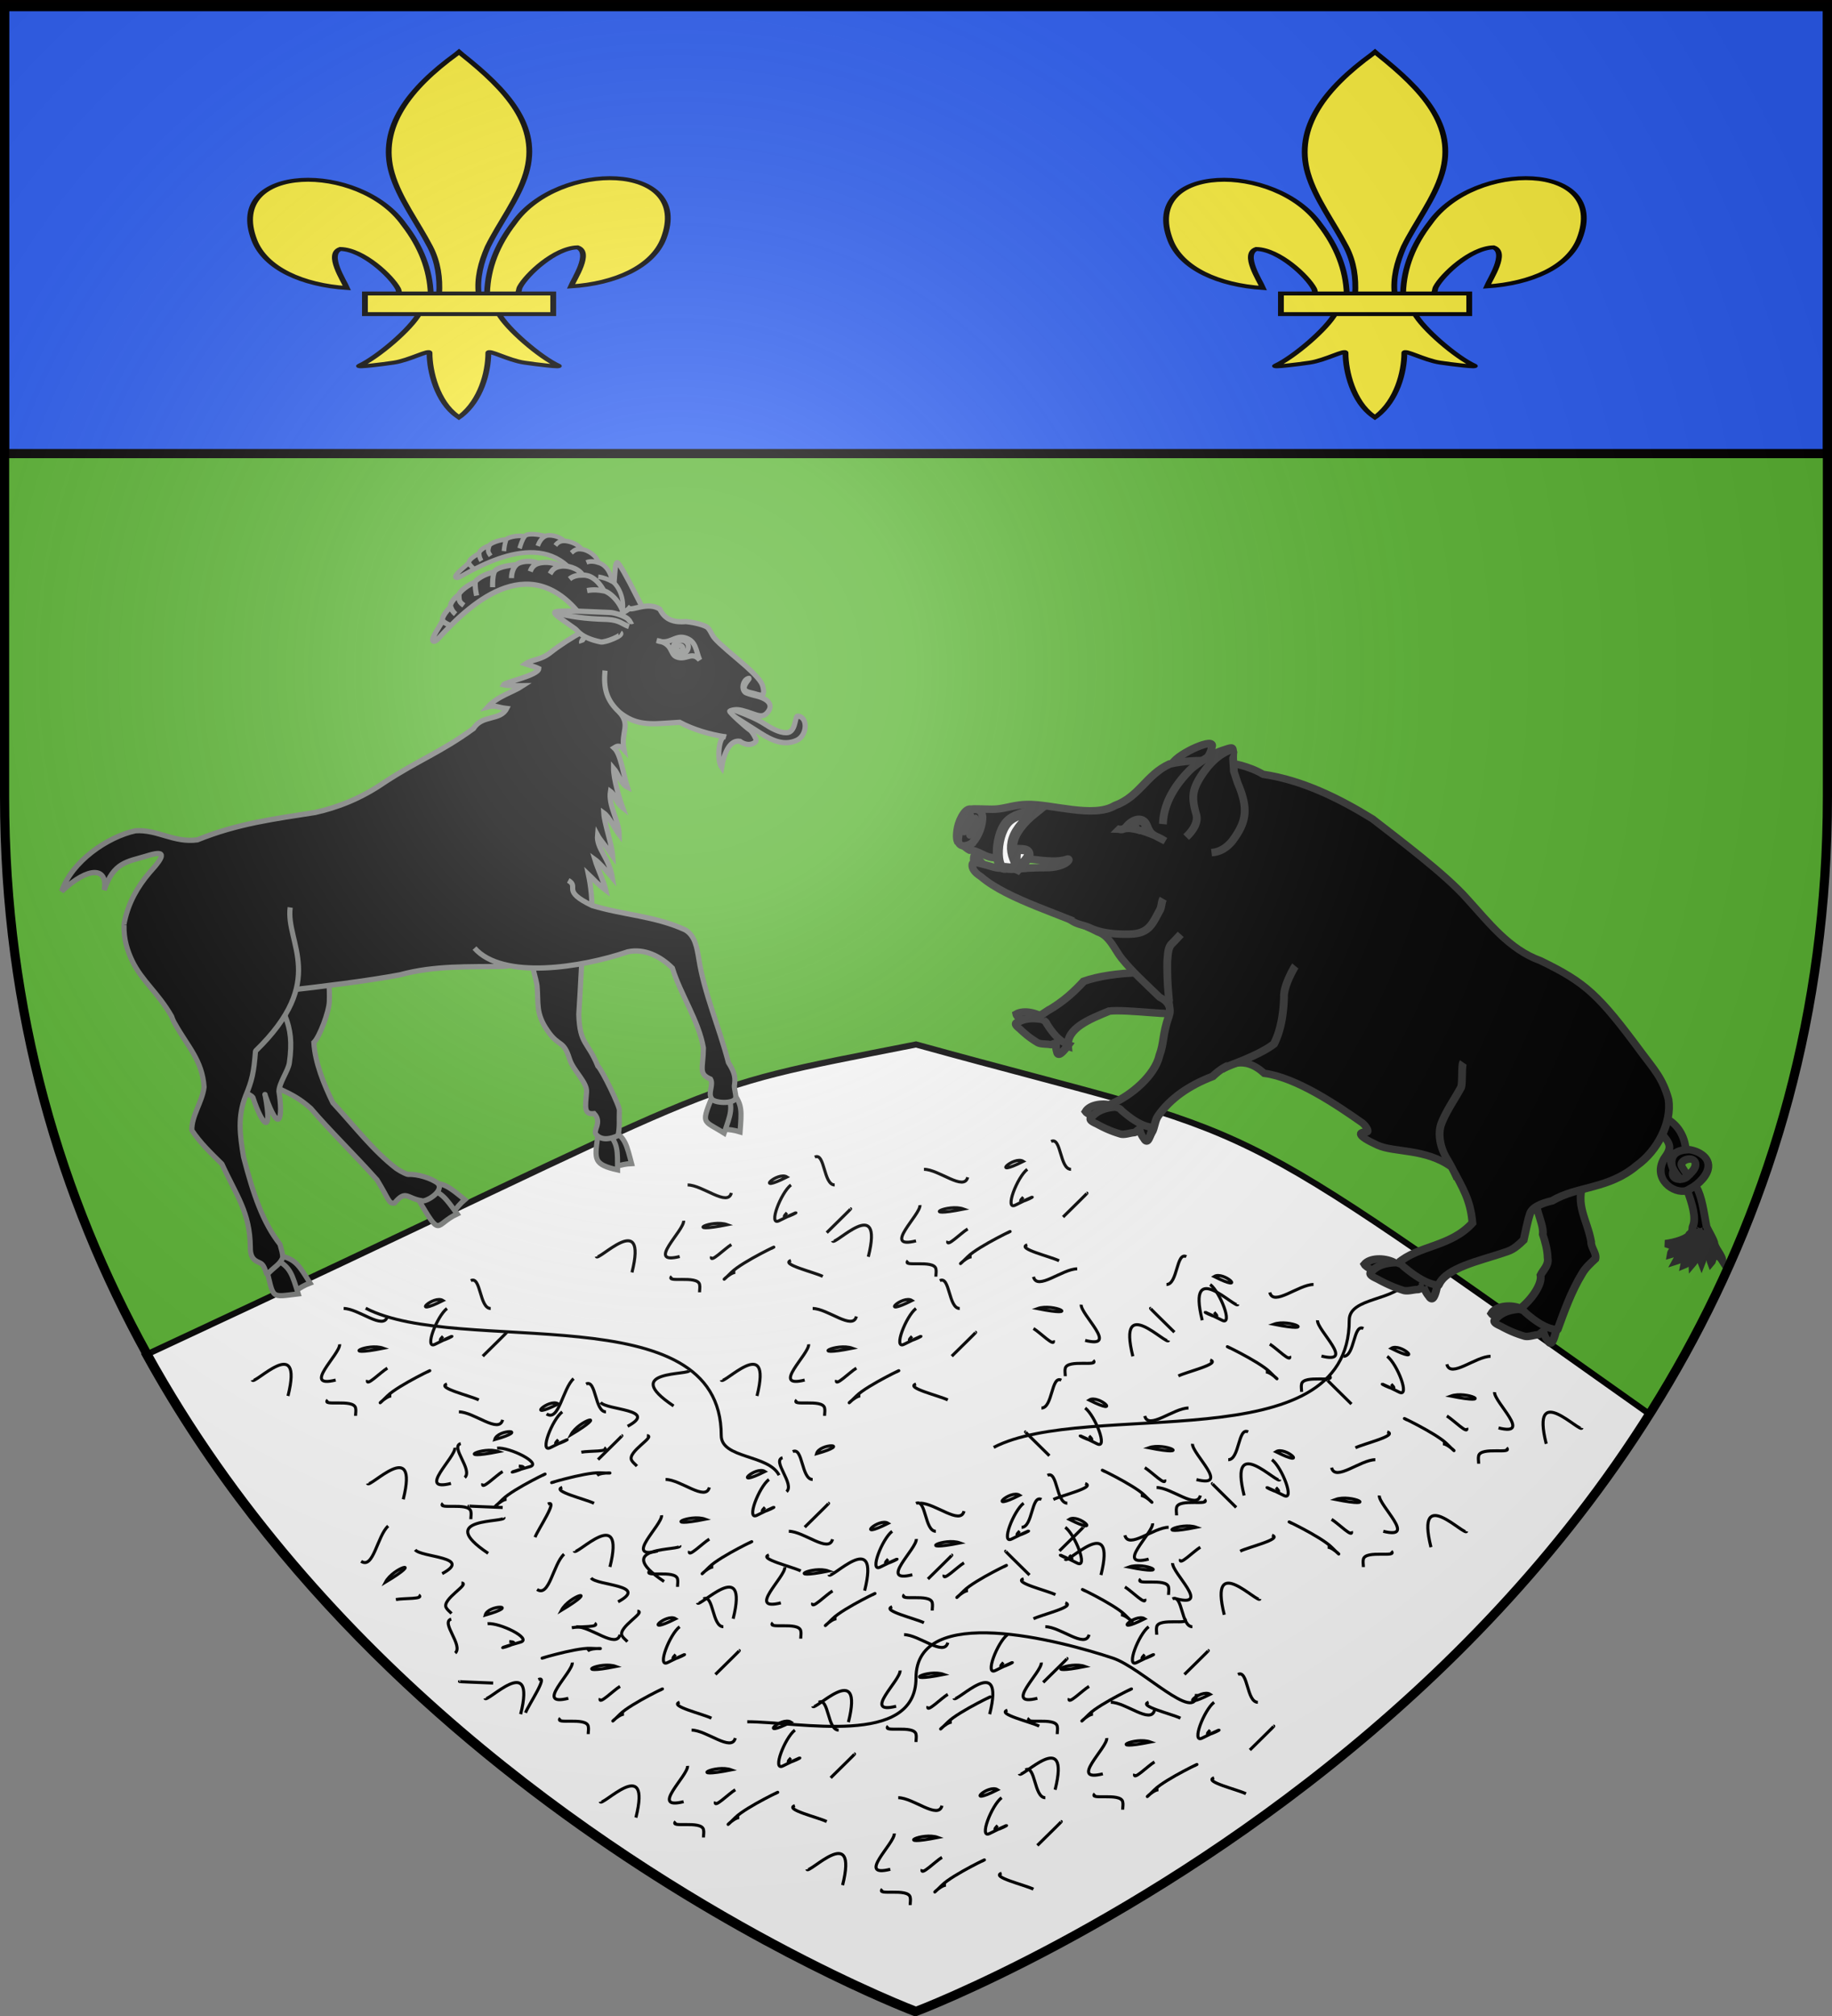
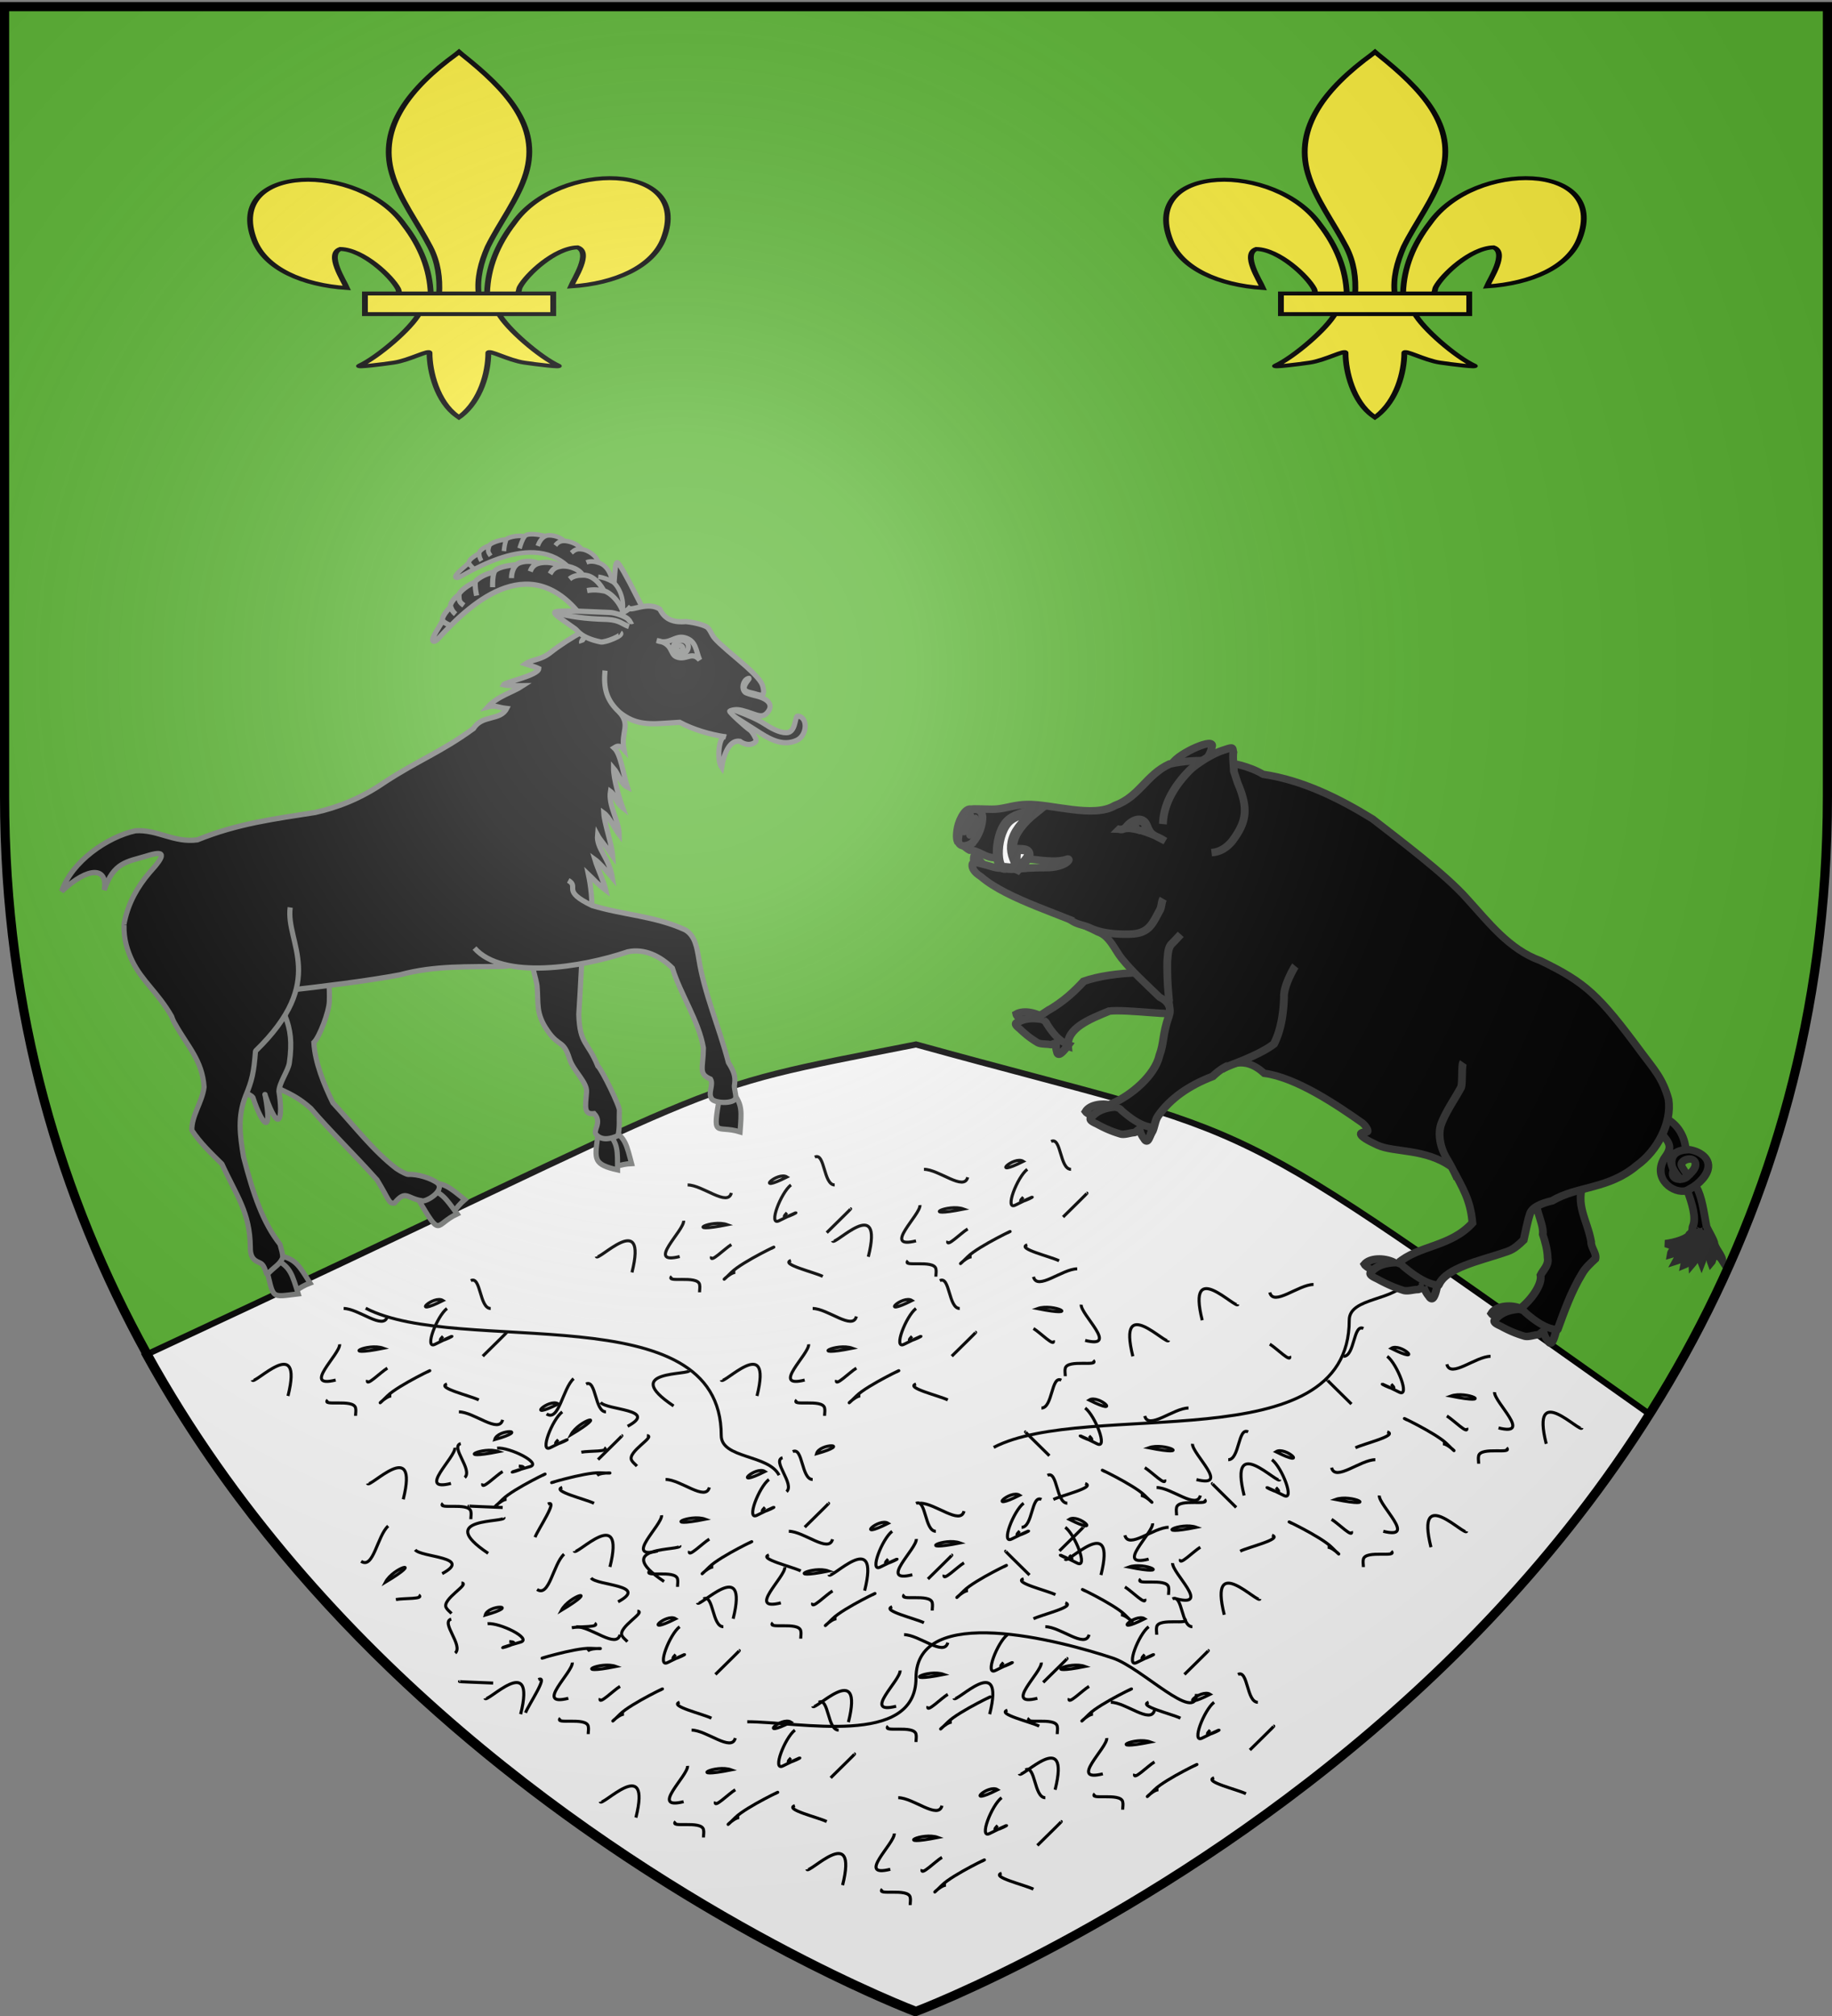
<svg xmlns="http://www.w3.org/2000/svg" xmlns:xlink="http://www.w3.org/1999/xlink" width="600" height="660" version="1.0">
  <rect width="100%" height="100%" fill="#808080" stroke="none" />
  <desc>Flag of Canton of Valais (Wallis)</desc>
  <defs>
    <radialGradient xlink:href="#b" id="ak" cx="221.445" cy="226.331" r="300" fx="221.445" fy="226.331" gradientTransform="matrix(1.353 0 0 1.349 -77.63 -85.747)" gradientUnits="userSpaceOnUse" />
    <linearGradient id="b">
      <stop offset="0" style="stop-color:white;stop-opacity:.314" />
      <stop offset=".19" style="stop-color:white;stop-opacity:.251" />
      <stop offset=".6" style="stop-color:#6b6b6b;stop-opacity:.125" />
      <stop offset="1" style="stop-color:black;stop-opacity:.125" />
    </linearGradient>
  </defs>
  <g style="display:inline">
    <path d="M300 658.5s298.5-112.32 298.5-397.772V2.176H1.5v258.552C1.5 546.18 300 658.5 300 658.5" style="fill:#5ab532;fill-opacity:1;fill-rule:evenodd;stroke:none;stroke-width:1px;stroke-linecap:butt;stroke-linejoin:miter;stroke-opacity:1" />
    <path d="M299.5 659s153.817-57.879 240.618-196.13C393.563 359.202 419.41 374.899 300 341.938c-81.966 16.191-50.76 7.835-252.439 101.723C131.488 595.78 299.5 659 299.5 659z" style="fill:#fff;fill-opacity:1;fill-rule:evenodd;stroke:#000;stroke-width:2;stroke-linecap:butt;stroke-linejoin:miter;stroke-miterlimit:4;stroke-dasharray:none;stroke-opacity:1;display:inline" />
    <path d="M119.763 428.284c30.839 15.996 116.45-4.852 116.45 41.657 0 7.66 15.51 6.167 18.935 13.018M391.834 554.556c0 9.914-17.932-8.58-27.337-11.716-17.358-5.786-64.497-18.214-64.497 6.51 0 22.711-38.39 14.319-55.266 14.319" style="fill:none;fill-rule:evenodd;stroke:#000;stroke-width:1px;stroke-linecap:butt;stroke-linejoin:miter;stroke-opacity:1" />
    <g style="display:inline;stroke:#7a7c7a;stroke-opacity:1;fill:#000;fill-opacity:1">
      <g style="stroke:#7a7c7a;stroke-opacity:1;fill:#000;fill-opacity:1">
        <g style="stroke:#7a7c7a;stroke-opacity:1;fill:#000;fill-opacity:1">
          <g style="stroke:#7a7c7a;stroke-width:1.392;stroke-miterlimit:4;stroke-dasharray:none;display:inline;stroke-opacity:1;fill:#000;fill-opacity:1">
            <g style="fill:#000;stroke:#7a7c7a;stroke-width:1.687;stroke-miterlimit:4;stroke-dasharray:none;stroke-opacity:1;fill-opacity:1">
              <path d="M80.354 204.967c2.783-.084 1.907-.44 3.985 1.15 1.06 14.945.453 9.722-7.78 11.193.195-6.296-.011-8.898 3.795-12.343z" style="fill:#000;stroke:#7a7c7a;stroke-width:1.687;stroke-miterlimit:4;stroke-dasharray:none;stroke-opacity:1;fill-opacity:1" transform="matrix(-.635 .778 .771 .659 33.288 189.97)" />
              <path d="M82.161 205.411c2.665-.806 1.727-.923 4.147.073 4.917 14.152 2.97 9.267-4.596 12.833-1.452-6.13-2.328-8.588.45-12.906z" style="fill:#000;stroke:#7a7c7a;stroke-width:1.687;stroke-miterlimit:4;stroke-dasharray:none;stroke-opacity:1;fill-opacity:1" transform="matrix(-.635 .778 .771 .659 33.288 189.97)" />
            </g>
            <path d="M170.415 128.355c.36.11.108.755-2.539 7.183-1.17 9.447-4.281 16.581-4.487 28.291-.038 2.177 1.42 4.512.217 7.05-2.62 2.27-4.305 3.963-6.247 7.052-3.215 7.206-7.704 15.048-11.544 23.168-1.628 6.09-1.09 6.981-2.724 7.164-4.021-2.545-3.57-.189-7.148 1.482-.602.838-6.846-.536-5.61-3.145 1.242-1.768 4.587-3.956 6.945-4.499.379-.087 1.585-1.157 2.635-2.4 4.587-6.27 7.313-13.48 11.307-21.56.842-5.2 1.463-11.517.173-16.669-1.882-.93-6.335-6.564-7.25-9.18-1.164-3.324-2.102-7.59-1.933-8.832.202-1.493 1.868-2.683 3.47-2.51 11.535-1.669 17.101-5.4 24.515-12.625.073.01.168.014.22.03z" style="fill:#000;stroke:#7a7c7a;stroke-width:1.392;stroke-miterlimit:4;stroke-dasharray:none;stroke-opacity:1;fill-opacity:1" transform="matrix(-1.156 .351 .36 1.185 219.665 96.811)" />
            <g style="fill:#000;stroke:#7a7c7a;stroke-width:1.687;stroke-miterlimit:4;stroke-dasharray:none;stroke-opacity:1;fill-opacity:1">
              <path d="M80.354 204.967c2.783-.084 1.907-.44 3.985 1.15 1.06 14.945.453 9.722-7.78 11.193.195-6.296-.011-8.898 3.795-12.343z" style="fill:#000;stroke:#7a7c7a;stroke-width:1.687;stroke-miterlimit:4;stroke-dasharray:none;stroke-opacity:1;fill-opacity:1" transform="matrix(-.853 .517 .519 .878 54.065 189.66)" />
              <path d="M82.161 205.411c2.665-.806 1.727-.923 4.147.073 3.105 10.386 4.066 8.994-4.596 12.833-1.452-6.13-2.328-8.588.45-12.906z" style="fill:#000;stroke:#7a7c7a;stroke-width:1.687;stroke-miterlimit:4;stroke-dasharray:none;stroke-opacity:1;fill-opacity:1" transform="matrix(-.853 .517 .519 .878 54.065 189.66)" />
            </g>
            <g style="fill:#000;stroke:#7a7c7a;stroke-width:1.687;stroke-miterlimit:4;stroke-dasharray:none;stroke-opacity:1;fill-opacity:1">
              <path d="M80.354 204.967c2.783-.084 1.907-.44 3.985 1.15 1.06 14.945.453 9.722-7.78 11.193.195-6.296-.011-8.898 3.795-12.343z" style="fill:#000;stroke:#7a7c7a;stroke-width:1.687;stroke-miterlimit:4;stroke-dasharray:none;stroke-opacity:1;fill-opacity:1" transform="matrix(-.993 -.119 -.103 1.013 340.782 159.537)" />
-               <path d="M82.161 205.411c2.665-.806 1.727-.923 4.147.073 3.36 11.336 2.97 9.267-4.596 12.833-1.452-6.13-2.328-8.588.45-12.906z" style="fill:#000;stroke:#7a7c7a;stroke-width:1.687;stroke-miterlimit:4;stroke-dasharray:none;stroke-opacity:1;fill-opacity:1" transform="matrix(-.993 -.119 -.103 1.013 340.782 159.537)" />
            </g>
            <g style="fill:#000;stroke:#7a7c7a;stroke-width:1.754;stroke-miterlimit:4;stroke-dasharray:none;stroke-opacity:1;fill-opacity:1">
              <path d="M80.354 204.967c2.783-.084 1.907-.44 3.985 1.15 1.06 14.945.453 9.722-7.78 11.193.195-6.296-.011-8.898 3.795-12.343z" style="fill:#000;stroke:#7a7c7a;stroke-width:1.754;stroke-miterlimit:4;stroke-dasharray:none;stroke-opacity:1;fill-opacity:1" transform="matrix(-.934 .216 .225 .957 229.457 156.427)" />
              <path d="M82.161 205.411c2.665-.806 1.249-.105 3.67.89 2.703 6.936 3.447 8.45-4.119 12.016-1.452-6.13-2.328-8.588.45-12.906z" style="fill:#000;stroke:#7a7c7a;stroke-width:1.754;stroke-miterlimit:4;stroke-dasharray:none;stroke-opacity:1;fill-opacity:1" transform="matrix(-.934 .216 .225 .957 229.457 156.427)" />
            </g>
            <path d="M79.843 208.397c1.835.227 4.399.249 5.497-1.802.905-1.452-2.586-2.581-1.065-5.593 2.857-.499 1.768-2.387.28-6.04-.991-2.367 1.78-6.42 1.807-9.632.048-5.554 1.767-3.627 3.476-8.872 1.77-5.43.17-7.517-.817-12.204-.472-2.24-.812-27.173-1.724-30.129-1.938 4.217-12.053.883-18.925 1.037 2.015 7.512 3.524.056 2.503 12.98 1.037 4.147 8.066 22.657 9.58 26.582 2.147 7.77-.23 7.434-.861 14.498-.815 1.211-2.6 12.302-2.087 12.947.757 2.07 1.176 4.353 2.336 6.228z" style="fill:#000;stroke:#7a7c7a;stroke-width:1.392;stroke-miterlimit:4;stroke-dasharray:none;stroke-opacity:1;fill-opacity:1" transform="matrix(-1.156 .351 .36 1.185 219.665 96.811)" />
            <path d="M175.996 137.854c2.875 10.474 3.935 19.996-.867 29.276-.487.953-3.16 2.34-3.609 3.572-.178 7.741-2.07 11.504-3.352.305.02-.385.083.208 0 0-.098-.247.006-.005 0 0-.466 11.482-2.889 7.225-3.865.13-.772-2.138-4.054-4.522-4.943-6.37-4.834-10.05-2.07-13.68-.26-26.158" style="fill:#000;fill-rule:evenodd;stroke:#7a7c7a;stroke-width:1.392;stroke-linecap:butt;stroke-linejoin:miter;stroke-miterlimit:4;stroke-dasharray:none;stroke-opacity:1;fill-opacity:1" transform="matrix(-1.156 .351 .36 1.185 219.665 96.811)" />
            <path d="M46.15 101.306c-2.066 4.344 1.174 5.05 1.725 9.907.83-1.811 1.87-1.305 2.419-1.173-1.248 2.055-.284 7.466-.345 10.946 1.436-1.237 1.288-4.163 2.096-5.896.873 2.722.885 8.462.734 10.76 1.514-2.053.868-3.79 1.9-5.116 1.715 3.398.1 8.14 1.129 11.62.836-2.21 1.109-5.128 2.304-6.667.696 2.754.348 8.553 1.06 11.56.988-2.967 2.027-5.04 2.306-6.439 1.386 3.32-1.253 6.648-.508 11.942 1.28-2.87 2.357-5.023 3.11-5.982.02 2.624-.614 6.289-.423 8.647 1.82-2.428 2.337-3.788 3.281-5.388.273 2.932.831 6.647 2.792 12.115 2.41-2.427 6.08-.457 8.747-2.576s8.901 9.66 17.834 7.202 17.5-5.5 27.389-5.792c8.81-.924 21.164-3.033 32.133-5.01 18.467-3.327 34.932-8.684 36.026-22.472.148-1.87.014-3.893-.436-6.088l-.04-.192c-.13-.416-.299-.681-.47-.982-2.522-4.424-6.034-7.701-10.327-10.388-5.715-3.312-5.91-4.475-.286-4.389 5.296-.02 8.863-.961 13.477 5.359-2.853-5.428 1.967-7.337 11.102-2.964-4.973-6.795-16.163-10.248-23.883-9.642-5.862 1.324-8.955 6.039-15.36 7.058-11.724-1.056-21.71.633-32.69 2.125-6.126.447-12.88.028-20.413-2.32-10.63-3.038-16.833-3.21-27.318-6.76-3.299-2.886-7.49.179-10.157-2.506 2.386-1.014 2.585-1.77 4.764-1.855-3.376-1.967-7.732-1.81-10.667-2.655.205-.055 3.893-1.142 4.895-1.721-.56-.56-9.804.28-10.471-1.404.571-.545 1.767-1.275 3.12-2.202-2.21-.694-4.16.294-7.417-.96-5.906-2.274-15.84-4.375-17.33-3.29" style="fill:#000;stroke:#7a7c7a;stroke-width:1.392;stroke-miterlimit:4;stroke-dasharray:none;stroke-opacity:1;fill-opacity:1" transform="matrix(-1.156 .351 .36 1.185 219.665 96.811)" />
            <path d="M146.89 125.492c4.065 8.74-4.21 21.347 20.308 33.661 2.12 5.3 3.225 7.196 6.09 10.568 3.745 4.675 4.554 9.303 5.357 15.332.429 10.337.118 18.143-2.581 24.851.084 1.611-.033 2.512.386 3.663 1.532 1.635 2.561 1.411 5.412 3.057.073-1.37-.019-2.75.764-3.448.941-.84 2.382-1.706 1.378-4.76-2.685-8.971-.474-14.043.794-23.274 1.96-3.539 3.985-6.991 5.15-10.852-1.054-3.692-4.893-6.298-6.58-9.98-1.638-6.95 1.065-11.457 2.563-18.248.142-.441.284-1.375.286-2.106 1.64-7.022 4.953-11.28 5.864-17.122.426-2.726.553-6.045-.704-9.653" style="fill:#000;stroke:#7a7c7a;stroke-width:1.392;stroke-linejoin:bevel;stroke-miterlimit:4;stroke-dasharray:none;stroke-opacity:1;fill-opacity:1" transform="matrix(-1.156 .351 .36 1.185 219.665 96.811)" />
            <path d="M72.632 140.023c-2.524 2.643 2.803 1.96-4.216 8.19-7.303 4.767-15.525 7.49-22.21 13.29-2.154 2.237-1.633 5.486-1.266 8.32 1.337 9.416.089 18.814.497 28.56-.587 2.216-.923 3.798.093 5.95.517.701.362 2.535.774 3.512.774 1.647 6.44-.326 6.367-1.778.441-1.607-1.68-3.224-1.301-4.843 2.826-2.346 1.053-3.31-.604-8.448-.932-7.145 1.756-15.533 1.756-22.577 2.2-3.982 5.723-7.166 10.318-7.542 13.073.446 34.642-2.413 39.443-12.722" style="fill:#000;stroke:#7a7c7a;stroke-width:1.392;stroke-miterlimit:4;stroke-dasharray:none;stroke-opacity:1;fill-opacity:1" transform="matrix(-1.156 .351 .36 1.185 219.665 96.811)" />
            <g style="stroke:#7a7c7a;stroke-width:1.458;stroke-miterlimit:4;stroke-dasharray:none;stroke-opacity:1;fill:#000;fill-opacity:1" transform="matrix(-1.031 .519 .523 1.06 187.721 114.554)">
              <path d="M-7.753 124.45c3.77-.23 6.084-2.893 8.149-6.225 2.424-3.914 7.187-11.435 6.993-11.68-.29-.368-6.77 5.886-9.066 9.694-1.114 1.847-2.653 4.13-4.523 5.028-2.505 1.203-4.2-3.06-4.928-2.694-2.66 1.333-.163 6.095 3.375 5.878z" style="fill:#000;stroke:#7a7c7a;stroke-width:1.458;stroke-miterlimit:4;stroke-dasharray:none;stroke-opacity:1;fill-opacity:1" />
              <path d="M34.034 81.247c-.597.974 4.846.476 5.72-.193 4.21-3.226 4.172-5.32 4.496-5.92 2.345-4.346 3.43-5.838 2.996-6.288-.307-.385-4.975 1.997-9.36 4.418-1.75.965-3.39 1.849-3.634 1.97-1.366.68-3.542 2.969-3.697 3.846-.12.678-.387.924-.826.9" style="fill:#000;stroke:#7a7c7a;stroke-width:1.458;stroke-miterlimit:4;stroke-dasharray:none;stroke-opacity:1;fill-opacity:1" transform="rotate(-60.667 22.201 90.61)" />
              <use xlink:href="#i" width="251" height="304.2" style="fill:#000;stroke:#7a7c7a;stroke-width:1.657;stroke-miterlimit:4;stroke-dasharray:none;stroke-opacity:1;fill-opacity:1" transform="scale(.879)rotate(-17.542 45.783 69.272)" />
              <path id="i" d="M21.08 74.278c-2.265-5.174.082-9.904 1.324-10.822s2.536-1.696 4.258-2.183c-1.722.487-3.016 1.266-4.258 2.183.222-4.05 1.792-5.782 3.408-6.548 1.213-.575 2.477-1.01 3.87-.684-1.393-.327-2.657.109-3.87.684.343-2.465 2.909-4.503 4.63-4.99s2.523-.046 3.564.61c-1.041-.656-1.843-1.098-3.564-.61 1.36-2.29 4.16-3.289 5.207-3.457 1.048-.168 2.066.007 3.078 1.007-1.012-1-2.03-1.175-3.078-1.007 1.518-1.87 4.504-2.793 5.762-2.404s2.322 1.53 2.93 2.722c-.608-1.192-1.672-2.332-2.93-2.722 2.073-.818 5.588-1.913 6.6-.913 1.01 1 1.67 2.331 2.277 3.523-.607-1.192-1.267-2.523-2.278-3.523 2.53-.87 5.87-.382 6.09.13.659 1.331.869 1.89 1.312 3.488-.443-1.599-.653-2.157-1.313-3.488 1.774-.348 5.318.37 5.657 1.027.893 1.724.756 2.007.128 3.291.628-1.284.824-1.605-.128-3.291 2.036.35 3.58 1.26 3.635 1.925.061.725.19 1.28-.302 2.5.493-1.22.4-1.395.302-2.5 1.876.732 3.778 1.575 3.767 2.502-.008.687-1.413 2.235-.885 1.596.693-.838.602-.658.885-1.596 1.054.751 5.436 3.061 5.034 3.829-.367.698-2.06-.114-3.386-.585-13.424-4.778-35.48-9.85-38.177 17.422z" style="fill:#000;stroke:#7a7c7a;stroke-width:1.458;stroke-miterlimit:4;stroke-dasharray:none;stroke-opacity:1;fill-opacity:1" />
              <path d="M34.639 73.567c-.289-2.216-15.265-2.068-16.458-2.618-.448.972-5.774.639-7.705 4.004.067 3.453-2.205 5.197-5.073 6.314C3.2 82.63 1.233 84.368.705 85.3c-.362.81-.276 1.788-.347 2.665-.074 1.282-.86 3.304-3.628 9.52-3.412 7.66-2.885 8.789-2.675 9.72.175.776.602 1.935 1.325 1.659.766-.293 1.35-1.079 2.277-1.787 1.074-.821 2.01-1.742.676-2.781-1.145-.893-2.633-1.117-1.468-1.199 1.393-.098 2.933 1.64 2.338 3.043-.136.318-1.23 1.335-2.353 2.261-2.85 2.348-3.173 4.434-.891 5.455 1.335.598 2.223.334 3.558-1.016 2.424-2.45 3.438-3.3 4.54-3.68.653-.226 1.295-.338 1.458-.264.255.114-1.832 5.468-2.83 7.267-.184.33-.326 1.228-.346 2.032-.031 1.236.086 1.478.846 1.577 1.322.173 2.683-.64 3.509-2.167 2.15-1.506 5.152.438 7.93 4.197.417-2.663-3.673-8.662-4.853-7.065 3.7-2.552 7.269-5.767 9.86-9.325l4.246-1.766c5.405-2.17 7.87-4.22 9.768-8.11 1.916-4.728 1.103-8.088-1.502-12.24" style="fill:#000;stroke:#7a7c7a;stroke-width:1.458;stroke-miterlimit:4;stroke-dasharray:none;stroke-opacity:1;fill-opacity:1" />
              <g style="fill:#000;stroke:#7a7c7a;stroke-width:1.362;stroke-miterlimit:4;stroke-dasharray:none;stroke-opacity:1;fill-opacity:1">
                <path d="M34.034 81.247c-.597.974 4.846.476 5.72-.193 4.21-3.226 4.172-5.32 4.496-5.92 2.345-4.346 3.43-5.838 2.996-6.288-.307-.385-4.975 1.997-9.36 4.418-1.75.965-3.39 1.849-3.634 1.97-1.366.68-3.542 2.969-3.697 3.846-.12.678-.387.924-.826.9" style="fill:#000;stroke:#7a7c7a;stroke-width:1.362;stroke-miterlimit:4;stroke-dasharray:none;stroke-opacity:1;fill-opacity:1" transform="matrix(1.07 0 0 1.07 -12.907 -11.035)" />
                <path d="M31.253 80.776c1.356-1.372 1.39-2.503 4.265-4.151 5.636-2.933 8.307-4.913 11.74-7.605" style="fill:#000;fill-rule:evenodd;stroke:#7a7c7a;stroke-width:1.362;stroke-linecap:butt;stroke-linejoin:miter;stroke-miterlimit:4;stroke-dasharray:none;stroke-opacity:1;fill-opacity:1" transform="matrix(1.07 0 0 1.07 -12.907 -11.035)" />
              </g>
              <g style="stroke:#7a7c7a;stroke-width:1.458;stroke-miterlimit:4;stroke-dasharray:none;stroke-opacity:1;fill:#000;fill-opacity:1">
                <g style="stroke:#7a7c7a;stroke-width:1.586;stroke-miterlimit:4;stroke-dasharray:none;stroke-opacity:1;fill:#000;fill-opacity:1">
                  <path d="M6.14 92.566c.913-3.626 3.903-1.553 6.068-4.045 1.447-1.665-1.005-4.03 3.147-6.995-2.752 2.994-5.647.958-8.045 2.97-2.9 2.433-1.308 5.05-1.17 8.07z" style="fill:#000;stroke:#7a7c7a;stroke-width:1.586;stroke-miterlimit:4;stroke-dasharray:none;stroke-opacity:1;fill-opacity:1" transform="matrix(.919 0 0 .919 1.067 7.403)" />
                  <path d="M12.105 86.945a2.415 2.095 0 1 1-4.83 0 2.415 2.095 0 1 1 4.83 0z" style="fill:#000;stroke:#7a7c7a;stroke-width:1.586;stroke-miterlimit:4;stroke-dasharray:none;stroke-opacity:1;fill-opacity:1" transform="matrix(.919 0 0 .919 1.067 7.082)" />
                  <path d="M12.105 86.945a2.415 2.095 0 1 1-4.83 0 2.415 2.095 0 1 1 4.83 0z" style="fill:#000;stroke:#7a7c7a;stroke-width:3.893;stroke-miterlimit:4;stroke-dasharray:none;stroke-opacity:1;fill-opacity:1" transform="matrix(.374 0 0 .374 6.755 54.623)" />
                </g>
              </g>
            </g>
          </g>
        </g>
      </g>
    </g>
    <g style="fill:#2b5df2">
-       <path d="M1.496 393.858h597.008v147.008H1.496z" style="fill:#2b5df2;fill-opacity:1;fill-rule:nonzero;stroke:#020000;stroke-width:3;stroke-linecap:butt;stroke-miterlimit:4;stroke-dasharray:none;stroke-opacity:1" transform="translate(.004 -392.366)" />
-     </g>
+       </g>
    <path d="M325.444 473.846c30.838-15.996 116.45 4.852 116.45-41.657 0-7.659 15.509-6.167 18.934-13.017" style="fill:none;fill-rule:evenodd;stroke:#000;stroke-width:1px;stroke-linecap:butt;stroke-linejoin:miter;stroke-opacity:1;display:inline" />
    <g style="display:inline">
      <path d="M397.217 303.534c-6.31.485-14.133 5.304-15.051 11.336 1.93 1.277 9.07.63 11.21-.497.602-3.616 4.436-7.512 3.84-10.839zM124.17 85.37c.237-8.563 15.28-30.621 15.932-23.135 1.658 3.602 1.086 7.282 1.038 11.05-2.547 5.22-5.838 10.378-9.43 15.3l-8.502 2.014c.355-2.242.767-4.298.962-5.229zM134.789 278.25c-5.744-1.051-14.288 1.62-17.135 7.086 1.277 1.666 7.809 2.764 10.082 2.213 1.752-3.264 6.457-6.02 7.053-9.298z" style="fill:#000;fill-opacity:1;fill-rule:evenodd;stroke:#313131;stroke-width:4.948;stroke-linecap:butt;stroke-linejoin:miter;stroke-miterlimit:4;stroke-dasharray:none;stroke-opacity:1" transform="matrix(.458 .263 -.241 .419 347.702 181.53)" />
      <path d="M133.314 273.088c6.117-11.568 8.548-20.852 10.449-29.834 12.083-15.437 38.629-33.644 62.174-40.907-2.148 6.731-1.823 13.863-.026 22.842.334 1.667-1.096 3.261-2.013 4.84-.004 2.797-28.673 15.127-37.216 22.105-8.112 11.46-17.832 24.74-11.106 34.825-3.018.86-6.414.966-9.595.777-3.89-.246-7.726.245-11.578.495-13.917 6.042-10.344 5.538-1.09-15.143zM479.481 288.485c3.366-9.07 4.536-22.006.7-26.705-.237-4.2 1.424-8.785-1.47-12.512-2.461-4.458-6.08-8.477-9.86-12.158-3.149-8.005-16.692-14.47-14.797-23.208 6.14-2.72 19.04-29.083 20.248-22.44 2.442 17.454 13.554 21.599 22.656 33.404 1.569 3.582 6.72 4.962 7.582 8.684-1.213 4.36-2.533 8.718-2.505 13.245-.359 13.976 2.06 28.22 4.072 40.927-.607 4.73-7.071 2.149-10.55 2.798-4.38.19-12.16-.081-16.076-2.035zM49.82 210.454c-2.71-.038-3.251-2.688-3.605-3.957-.636-2.285 4.988 1.799 7.611 1.799 3.464 0 2.202 2.517-.801 2.517-1.473 0-1.665-.013-3.205-.36zM198.404 306.288c-6.188 1.205-13.262 6.883-13.313 12.97 2.097 1.046 9.085-.416 11.047-1.78.082-3.655 3.33-7.959 2.266-11.19zM478.896 287.976c-6.188 1.206-13.261 6.883-13.313 12.971 2.097 1.045 9.085-.416 11.047-1.78.082-3.656 3.33-7.96 2.266-11.19zM519.443 139.08c-3.647-6.25-10.821-12.071-19.489-11.84.473 3.326.457 6.695.63 10.035 8.913 3.496 11.032 4.668 10.01 14.484.076 15.793 15.982 17.494 21.834 11.148 3.732-5.293 6.37-13.83 5.03-19.581-2.214-9.508-13.195-7.416-17.424-4.85-10.151 8.213-6.117 14.977 4.502 19.056.635.477 1.12-.448 1.738.024 1.486-1.504 1.557-1.737 2.342-3.947-1.104-.697-5.8-2.917-6.65-3.96-2.372-2.913 3.466-9.577 6.566-6.317 2.62 3.234.709 7.448-.07 11.089-.79 3.681-8.259 8.476-9.122 1.03l-.153-.235c-4.929-3.995-7.375-10.313.256-16.136zm13.47 23.423c.347-.97 1.533-3.197 3.008-5.854 7.197 4.978 11.647 11.847 18.417 20.44 2.68 2.103 6.37 4.159 8.893 6.573 2.15 3.398 8.423 4.765 10.311 8.28-6.06-3.465-6.444 2.14-5.607.406-1.72-4.044-6.871-10.403-10.434-10.097 3.628 1.876 11.24 10.38 10.413 14.672-1.789-1.568-3.512-9.117-7.268-10.286 1.139 2.84 2.076 4.09 1.623 5.203-.255 1.403-.017 4.824.48 8.246-3.745-3.196-1.897-10.923-6.102-14.746.196 4.95 2.41 13.208 1.512 18.419-2.553-4.243-2.364-7.952-2.693-9.37-.265-3.025-.177-6.303-1.848-8.923-.598 3.54-.096 7.32-.262 10.952.134 1.86 3.421 7.133.805 10.765-1.493-4.52-1.75-14.21-2.94-19.11.007 4.634 1.413 9.345-.58 13.695-.532-.757.946 2.306-1.924 5.722-.19-6.841 1.59-13.656-.369-19.168-.24-1.386-2.016.162.735-2.482-.563 4.428-1.698 9.001-3.504 13.238-.392 1.94-3.008 3.072-1.845 6.425 4.433-5.01 8.47-16.547 7.693-22.55-.484 6.523-4.25 10.866-7.71 14.068-1.47 2.776-.009 2.787-6.09 3.975 4.163-3.446 10.998-10.375 10.404-15.324.341-1.283-.918-2.615-1.06-3.981-.65-6.19-7.332-13.07-14.059-19.188z" style="fill:#000;fill-opacity:1;fill-rule:evenodd;stroke:#313131;stroke-width:4.948;stroke-linecap:butt;stroke-linejoin:miter;stroke-miterlimit:4;stroke-dasharray:none;stroke-opacity:1" transform="matrix(.458 .263 -.241 .419 347.702 181.53)" />
      <path d="M30.025 180.084c-2.076.944-2.665 4.011-2.633 7.686.028 3.256.765 6.988 2.003 10.143.96 2.447 1.937 4.546 3.401 5.807 2.433-.056 6.58 1.186 8.953 1.079 4.664-3.167 11.378-.874 15.757-4.063 7.615-19.863 16.582-8.44 20.69-11.652 8.19-3.81 15.552-7.389 18.935-11.964 2.085-2.82 2.245 5.503-9.52 12.601-5.398 3.258-12.469 8.877-22.413 14.132-2.434 2.74-7.012 3.052-11.181 4.443-3.244 1.082-7.116 1.662-6.076 4.153.948 2.269 3.431 3.812 8.25 4 21.685 4.623 57.704-5.935 79.757-6.927 7.898-1.737 14.666 4.77 21.258 7.541 10.047 4.222 19.685 6.425 32.29 9.92 6.711-.335 9.848 2.583 10.802 8.044 2.316 13.25 5.653 17.005 7.074 26.126 3.818 13.574-2.968 33.292-10.499 44.255 5.106 9.533 19.097 1.715 30.294 3.957 0-4.358-2.142-8.072-1.809-12.192 1.172-14.472 7.188-28.192 17.15-41.615 3.347-12.337 10.263-23.081 26.733-19.182 18.416-8.35 48.956-5.89 68.093-3.982 2.737.48 6.614 2.638 4.92 3.917-3.665 2.767-4.818 5.518 9.908 4.072 11.593-1.138 26.833-14.452 46.847-12.113 12.604 8.67 20.08 12.74 28.403 25.72-4.366 21.676-21.939 31.058-27.65 48.9l19.692 5.743c3.595-2.345 9.26-3.962 8.98-7.274-1.037-12.247 14.503-27.497 24.214-39.455 3.616-4.469 5.128-5.702 7.57-15.192-1.5-5.47-3.519-11.336-4.676-17.322-.958-4.959 3.128-10.418 7.896-15.333 9.06-17.409 26.605-25.534 34.545-49.165 6.532-15.605 5.808-36.912-3.344-49.576-9.542-10.53-17.693-13.028-28.622-18.258-41.4-19.811-51.961-22.392-83.018-20.044-20.587 4-40.085-5.143-58.493-11.525-19.477-7.24-54.92-11.878-75.708-15.091-24.69-.842-49.979 1.008-72.568 10.743-19.258-.28-41.857 13.762-53.466 25.526-9.256 14.254-6.03 29.286-16.572 42.86-7.474 14.715-34.625 20.343-47.55 28.97-6.26 4.18-9.604 8.75-14.177 12.407-3.957 3.165-9.12 5.39-14.44 9.18z" style="fill:#000;fill-opacity:1;fill-rule:evenodd;stroke:#313131;stroke-width:4.948;stroke-linecap:butt;stroke-linejoin:miter;stroke-miterlimit:4;stroke-dasharray:none;stroke-opacity:1" transform="matrix(.458 .263 -.241 .419 347.702 181.53)" />
      <path d="M115.978 141.991c1.9-.532 2.681-2.374 2.994-3.981.628-5.672 5.21-12.52 10.5-7.896 4.784 4.181 5.266 3.701 14.755 3.23-6.023-.399-14.426 1.605-15.901 1.917-2.61.98-6.446 1.945-8.64 3.663-1.747 1.135-1.868 2.064-3.708 3.067z" style="fill:#000;fill-opacity:1;fill-rule:evenodd;stroke:#313131;stroke-width:4.948;stroke-linecap:butt;stroke-linejoin:miter;stroke-miterlimit:4;stroke-dasharray:none;stroke-opacity:1" transform="matrix(.458 .263 -.241 .419 347.702 181.53)" />
      <path d="M129.495 132.903c0 1.645-1.488 2.981-3.32 2.981-1.833 0-3.32-1.336-3.32-2.981s1.487-2.98 3.32-2.98 3.32 1.335 3.32 2.98z" style="fill:#000;fill-opacity:1;stroke:#313131;stroke-width:4.948;stroke-miterlimit:4;stroke-dasharray:none;stroke-opacity:1" transform="matrix(.458 .263 -.241 .419 347.702 181.53)" />
      <path d="M398.735 303.032c-5.611 3.63-9.737 8.304-10.615 14.15-.737 2.718 3.478 1.956 5.846 1.844 6.076-.131 11.12-.715 16.804-2.016 2.693-.476 5.408-3.836 7.565-5.243 1.589-.975 1.365-2.918 2.434-3.994a16.4 16.4 0 0 0 5.984 4.12c5.079 3.126 1.62-7.518 1.037-9.54-7.085 3.09-16.072 2.02-24.302.447-2.463-1.269-4.812 1.255-6.627-.526M479.123 288.994c-5.091 3.653-8.835 8.358-9.63 14.242-.67 2.735 3.155 1.97 5.303 1.856 5.512-.132 10.09-.72 15.246-2.03 2.444-.478 4.907-3.86 6.865-5.276 1.44-.982 1.238-2.938 2.208-4.02 1.44 1.734 3.232 3.164 5.43 4.146 4.607 3.147 1.469-7.567.94-9.602-6.429 3.11-14.583 2.034-22.05.45-2.234-1.277-4.366 1.263-6.012-.53M199.537 306.542c-5.091 3.654-8.834 8.359-9.63 14.243-.67 2.735 3.155 1.969 5.303 1.856 5.513-.132 10.09-.72 15.246-2.03 2.444-.478 4.908-3.86 6.865-5.276 1.441-.982 1.238-2.938 2.208-4.02 1.44 1.734 3.232 3.164 5.43 4.146 4.607 3.146 1.47-7.567.94-9.602-6.429 3.11-14.582 2.033-22.05.45-2.234-1.277-4.365 1.263-6.012-.53M133.292 279.736c-5.372 1.977-9.98 5.212-12.554 10.208-1.441 2.25 1.949 2.51 3.75 2.936 4.569 1.233 8.519 1.835 13.18 1.942 2.163.175 5.29-2.205 7.358-2.976 1.504-.513 1.976-2.289 3.125-3.006.617 1.882 1.622 3.583 3.105 4.987 2.757 3.904 3.676-6.316 3.905-8.241-6.293 1.17-12.637-1.776-18.251-5.001-1.419-1.674-3.997.046-4.764-1.938M245.14 248.555c1.475-2.856 3.46-5.499 5.515-8.29 6.557-8.908 12.106-17.38 14.747-24.485-.526-10.646-4.406-21.28-9.143-30.943-3.677-6.18-3.658-21.017-3.47-21.99M198.12 230.498c-.18-1.865-2.284-3.086-2.643-4.957a218 218 0 0 1-13.158-22.639c-1.402-3.694-3.725-7.45-2.822-11.443.621-2.131 1.757-7.82 1.912-8.52M405.745 233.295c-3.436-2.78-7.11-5.529-12.046-8.503-6.847-4.126-12.592-11.222-13.714-18.843-1.261-9.171-.363-18.508-.598-27.752-.63-3.462-6.712-13.071-6.5-15.35M161.015 167.933c.013 2.738 1.653 5.14 1.7 7.948.18 10.88 1.46 17.303-8.85 24.184-6.4 4.272-14.959 8.852-22.94 9.589-5.196.48-8.263 2.852-14.098 1.893M137.788 124.188c-6.168-12.48-5.505-27.165-2.319-40.465 1.18-4.922 6.216-16.213 11.199-22.41 5.69-7.075 4.564-5.46 6.699-3.25 1.202 3.457 4.985 8.891 6.231 11.19l5.655 5.567c13.42 11.113 17.037 19.143 14.916 36.601-.937 4.943-2.984 9.975-7.479 13.103M41.048 199.833c1.28-5.913.316-13.58-2.53-19.013-3.43-5.67-9.493-1.024-10.356 3.857-1.003 5.682 1.624 10.41 3.594 16.067 2.487 7.144 7.29 3.276 9.292-.911z" style="fill:#000;fill-opacity:1;fill-rule:evenodd;stroke:#313131;stroke-width:4.948;stroke-linecap:butt;stroke-linejoin:miter;stroke-miterlimit:4;stroke-dasharray:none;stroke-opacity:1" transform="matrix(.458 .263 -.241 .419 347.702 181.53)" />
      <g style="fill:#000;fill-opacity:1;stroke:#313131;stroke-width:5.53;stroke-miterlimit:4;stroke-dasharray:none;stroke-opacity:1">
        <path d="M614.68 554.521a2.074 5.904 0 1 1-4.148 0 2.074 5.904 0 1 1 4.149 0z" style="fill:#000;fill-opacity:1;stroke:#313131;stroke-width:6.544;stroke-miterlimit:4;stroke-dasharray:none;stroke-opacity:1" transform="matrix(.309 .103 -.155 .42 213.488 -26.414)" />
        <path d="M614.68 554.521a2.074 5.904 0 1 1-4.148 0 2.074 5.904 0 1 1 4.149 0z" style="fill:#000;fill-opacity:1;stroke:#313131;stroke-width:6.5;stroke-miterlimit:4;stroke-dasharray:none;stroke-opacity:1" transform="matrix(.322 .078 -.135 .426 196.12 -13.37)" />
      </g>
      <path d="M66.904 202.816c-4.98 6.33-17.202-17.448-12.77-29.485 2.027-5.505 7.627-11.426 11.462-13.911-8.643 23.771-2.148 33.076 8.14 39.073-3.997 3.04-4.29 3.063-6.832 4.323z" style="fill:#fff;fill-opacity:1;fill-rule:evenodd;stroke:#313131;stroke-width:6.356;stroke-linecap:butt;stroke-linejoin:miter;stroke-miterlimit:4;stroke-dasharray:none;stroke-opacity:1" transform="matrix(.458 .263 -.241 .419 347.702 181.53)" />
      <path d="M67.013 188.403c1.18 4.82 4.794 9.19 6.141 13.93.525-4.24 2.442-9.541 2.345-13.927-1.604-5.113-5.183-1.873-8.486-.003z" style="fill:#fff;fill-opacity:1;fill-rule:evenodd;stroke:#313131;stroke-width:6.057;stroke-linecap:butt;stroke-linejoin:miter;stroke-miterlimit:4;stroke-dasharray:none;stroke-opacity:1" transform="matrix(.458 .263 -.241 .419 347.702 181.53)" />
-       <path d="M154.257 123.951c1.33-4.503 2.502-12.412-1.552-16.693-7.334-7.747-9.514-12.314-9.37-22.198.208-7.744 1.35-16.229 5.265-23.29a28.7 28.7 0 0 1 3.95-5.515" style="fill:#000;fill-opacity:1;fill-rule:evenodd;stroke:#313131;stroke-width:4.948;stroke-linecap:butt;stroke-linejoin:miter;stroke-miterlimit:4;stroke-dasharray:none;stroke-opacity:1" transform="matrix(.458 .263 -.241 .419 347.702 181.53)" />
    </g>
    <g id="j">
      <path d="M407.03 608.7c1.424-61.957 16.75-119.54 45.289-174.11 74.714-157.185 302.92-153.431 252.615 38.812-18.537 70.84-81.509 112.474-156.319 119.615 5.4-18.665 35.1-84.652 11.125-97.562-38.339 1.449-85.945 67.706-97.393 99.301-1.653 4.536-1.19 9.778-3.036 14.24" style="opacity:1;fill:#fcef3c;fill-opacity:1;fill-rule:evenodd;stroke:#000;stroke-width:9.811;stroke-linecap:butt;stroke-linejoin:miter;stroke-miterlimit:4;stroke-dasharray:none;stroke-opacity:1;display:inline" transform="matrix(.194 0 0 .131 80.563 16.08)" />
      <g style="opacity:1;display:inline">
        <g style="fill:#fcef3c;fill-opacity:1;stroke:#000;stroke-width:9.811;stroke-miterlimit:4;stroke-dasharray:none;stroke-opacity:1">
          <path d="M350.523 657.372c-1.425-61.956-16.751-119.54-45.29-174.108-74.714-157.186-302.92-153.432-252.615 38.81 18.537 70.84 81.509 112.475 156.319 119.616-5.4-18.665-35.1-84.652-11.124-97.562 38.338 1.449 85.944 67.705 97.392 99.301 1.653 4.536 1.19 9.778 3.036 14.24" style="fill:#fcef3c;fill-opacity:1;fill-rule:evenodd;stroke:#000;stroke-width:9.811;stroke-linecap:butt;stroke-linejoin:miter;stroke-miterlimit:4;stroke-dasharray:none;stroke-opacity:1" transform="matrix(.194 0 0 .131 73.083 10.232)" />
          <path d="M393.626 57.12c-78.714 84.85-131.565 182.962-108.781 298.031 12.57 63.484 43.041 122.28 64.53 183.438 13.437 38.37 16.873 78.452 15.282 118.781h66.781c-3.196-40.626 3.807-79.998 15.282-118.781 20.474-61.538 51.625-119.906 64.53-183.438 24.129-118.779-32.506-208.36-108.437-297.656l-4.64-5.918z" style="fill:#fcef3c;fill-opacity:1;fill-rule:nonzero;stroke:#000;stroke-width:9.811;stroke-linecap:butt;stroke-linejoin:miter;stroke-miterlimit:4;stroke-dasharray:none;stroke-opacity:1" transform="matrix(.194 0 0 .131 73.083 10.232)" />
          <path d="M331.345 704.401c-13.962 39.13-70.889 110.792-101.125 131.22-7.843 5.297 37.486-3.052 57.78-7.5 26.62-5.835 61.218-34.198 60.407-24.188-.075 45.838 12.811 122.324 46.406 157.468l3.182 3.388 3.287-3.388c33.578-39.17 46.238-108.042 46.406-157.468-.81-10.01 33.788 18.353 60.407 24.187 20.295 4.449 65.623 12.798 57.78 7.5-30.236-20.427-87.131-92.089-101.093-131.219z" style="fill:#fcef3c;fill-opacity:1;fill-rule:evenodd;stroke:#000;stroke-width:9.811;stroke-linecap:butt;stroke-linejoin:miter;stroke-miterlimit:4;stroke-dasharray:none;stroke-opacity:1" transform="matrix(.194 0 0 .131 73.083 10.232)" />
          <path d="M239.352 655.379H557.24v51.503H239.352z" style="fill:#fcef3c;fill-opacity:1;stroke:#000;stroke-width:9.811;stroke-miterlimit:4;stroke-dasharray:none;stroke-opacity:1" transform="matrix(.194 0 0 .131 73.083 10.232)" />
        </g>
      </g>
    </g>
    <use xlink:href="#j" width="600" height="660" transform="translate(300)" />
    <path d="M257.751 385.325c-3.066-1.971-11.237 5.62 0 0zM259.053 412.663c-3.65 1.191 7.763 3.88 10.414 5.207M223.905 399.645c.237 3.202-12.63 14.548-1.301 11.716M238.225 400.947c-5.151-1.883-15.044 3.008 0 0zM259.053 387.929c-3.276 2.492-7.587 13.557-3.905 11.716 13.153-6.576-1.94 1.94 2.603-2.604M278.58 395.74c.436-.218-4.054 4.053-7.81 7.81M266.864 378.817c3.339-1.67 2.776 9.112 6.509 9.112M252.544 408.757c4.527-2.263-9.44 4.233-13.017 7.811-5.04 5.039-.752 0 1.301 0M229.112 413.965zM220 417.87c-2.234 2.234 8.346-.461 9.112 2.603.21.842 0 1.736 0 2.604M195.266 411.36c.498 1.992 16.973-15.82 11.716 5.208M233.018 411.36c-.614 2.456 4.339-2.603 6.509-3.904M239.527 390.533c-1.177 4.706-9.468-2.604-14.32-2.604" style="fill:none;fill-rule:evenodd;stroke:#000;stroke-width:1px;stroke-linecap:butt;stroke-linejoin:miter;stroke-opacity:1" />
    <path id="k" d="M335.148 380.206c-3.067-1.972-11.238 5.62 0 0z" style="fill:none;fill-rule:evenodd;stroke:#000;stroke-width:1px;stroke-linecap:butt;stroke-linejoin:miter;stroke-opacity:1;display:inline" />
    <path id="l" d="M336.45 407.543c-3.65 1.192 7.762 3.882 10.414 5.208" style="fill:none;fill-rule:evenodd;stroke:#000;stroke-width:1px;stroke-linecap:butt;stroke-linejoin:miter;stroke-opacity:1;display:inline" />
    <path id="m" d="M301.302 394.526c.236 3.202-12.63 14.548-1.302 11.716" style="fill:none;fill-rule:evenodd;stroke:#000;stroke-width:1px;stroke-linecap:butt;stroke-linejoin:miter;stroke-opacity:1;display:inline" />
    <path id="n" d="M315.621 395.827c-5.15-1.882-15.043 3.01 0 0z" style="fill:none;fill-rule:evenodd;stroke:#000;stroke-width:1px;stroke-linecap:butt;stroke-linejoin:miter;stroke-opacity:1;display:inline" />
    <path id="o" d="M336.45 382.81c-3.277 2.492-7.588 13.557-3.906 11.716 13.153-6.577-1.94 1.94 2.604-2.604" style="fill:none;fill-rule:evenodd;stroke:#000;stroke-width:1px;stroke-linecap:butt;stroke-linejoin:miter;stroke-opacity:1;display:inline" />
    <path id="p" d="M355.976 390.62c.436-.218-4.053 4.054-7.81 7.811" style="fill:none;fill-rule:evenodd;stroke:#000;stroke-width:1px;stroke-linecap:butt;stroke-linejoin:miter;stroke-opacity:1;display:inline" />
    <path id="q" d="M344.26 373.697c3.339-1.67 2.776 9.113 6.51 9.113" style="fill:none;fill-rule:evenodd;stroke:#000;stroke-width:1px;stroke-linecap:butt;stroke-linejoin:miter;stroke-opacity:1;display:inline" />
    <path id="r" d="M329.94 403.638c4.527-2.263-9.439 4.233-13.017 7.81-5.039 5.04-.752 0 1.302 0" style="fill:none;fill-rule:evenodd;stroke:#000;stroke-width:1px;stroke-linecap:butt;stroke-linejoin:miter;stroke-opacity:1;display:inline" />
    <path id="s" d="M306.509 408.845z" style="fill:none;fill-rule:evenodd;stroke:#000;stroke-width:1px;stroke-linecap:butt;stroke-linejoin:miter;stroke-opacity:1;display:inline" />
    <path id="t" d="M297.396 412.75c-2.233 2.234 8.347-.46 9.113 2.604.21.842 0 1.736 0 2.604" style="fill:none;fill-rule:evenodd;stroke:#000;stroke-width:1px;stroke-linecap:butt;stroke-linejoin:miter;stroke-opacity:1;display:inline" />
    <path id="u" d="M272.663 406.242c.497 1.99 16.973-15.822 11.716 5.207" style="fill:none;fill-rule:evenodd;stroke:#000;stroke-width:1px;stroke-linecap:butt;stroke-linejoin:miter;stroke-opacity:1;display:inline" />
    <path id="v" d="M310.414 406.242c-.613 2.454 4.34-2.604 6.51-3.906" style="fill:none;fill-rule:evenodd;stroke:#000;stroke-width:1px;stroke-linecap:butt;stroke-linejoin:miter;stroke-opacity:1;display:inline" />
    <path id="w" d="M316.923 385.413c-1.177 4.707-9.468-2.603-14.32-2.603" style="fill:none;fill-rule:evenodd;stroke:#000;stroke-width:1px;stroke-linecap:butt;stroke-linejoin:miter;stroke-opacity:1;display:inline" />
    <use xlink:href="#k" id="x" width="600" height="660" x="0" y="0" transform="translate(-36.45 45.562)" />
    <use xlink:href="#l" id="y" width="600" height="660" x="0" y="0" transform="translate(-36.45 45.562)" />
    <use xlink:href="#m" id="z" width="600" height="660" x="0" y="0" transform="translate(-36.45 45.562)" />
    <use xlink:href="#n" id="A" width="600" height="660" x="0" y="0" transform="translate(-36.45 45.562)" />
    <use xlink:href="#o" id="B" width="600" height="660" x="0" y="0" transform="translate(-36.45 45.562)" />
    <use xlink:href="#p" id="C" width="600" height="660" x="0" y="0" transform="translate(-36.45 45.562)" />
    <use xlink:href="#q" id="D" width="600" height="660" x="0" y="0" transform="translate(-36.45 45.562)" />
    <use xlink:href="#r" id="E" width="600" height="660" x="0" y="0" transform="translate(-36.45 45.562)" />
    <use xlink:href="#s" id="F" width="600" height="660" x="0" y="0" transform="translate(-36.45 45.562)" />
    <use xlink:href="#t" id="G" width="600" height="660" x="0" y="0" transform="translate(-36.45 45.562)" />
    <use xlink:href="#u" id="H" width="600" height="660" x="0" y="0" transform="translate(-36.45 45.562)" />
    <use xlink:href="#v" id="I" width="600" height="660" x="0" y="0" transform="translate(-36.45 45.562)" />
    <use xlink:href="#w" id="J" width="600" height="660" x="0" y="0" transform="translate(-36.45 45.562)" />
    <use xlink:href="#x" id="K" width="600" height="660" x="0" y="0" transform="translate(-115.858 33.846)" />
    <use xlink:href="#y" id="L" width="600" height="660" x="0" y="0" transform="translate(-115.858 33.846)" />
    <use xlink:href="#z" id="M" width="600" height="660" x="0" y="0" transform="translate(-115.858 33.846)" />
    <use xlink:href="#A" id="N" width="600" height="660" x="0" y="0" transform="translate(-115.858 33.846)" />
    <use xlink:href="#B" id="O" width="600" height="660" x="0" y="0" transform="translate(-115.858 33.846)" />
    <use xlink:href="#C" id="P" width="600" height="660" x="0" y="0" transform="translate(-115.858 33.846)" />
    <use xlink:href="#D" id="Q" width="600" height="660" x="0" y="0" transform="translate(-115.858 33.846)" />
    <use xlink:href="#E" id="R" width="600" height="660" x="0" y="0" transform="translate(-115.858 33.846)" />
    <use xlink:href="#F" id="S" width="600" height="660" x="0" y="0" transform="translate(-115.858 33.846)" />
    <use xlink:href="#G" id="T" width="600" height="660" x="0" y="0" transform="translate(-115.858 33.846)" />
    <use xlink:href="#H" id="U" width="600" height="660" x="0" y="0" transform="translate(-115.858 33.846)" />
    <use xlink:href="#I" id="V" width="600" height="660" x="0" y="0" transform="translate(-115.858 33.846)" />
    <use xlink:href="#J" id="W" width="600" height="660" x="0" y="0" transform="translate(-115.858 33.846)" />
    <use xlink:href="#K" id="X" width="600" height="660" x="0" y="0" transform="translate(-37.751 -33.846)" />
    <use xlink:href="#L" id="Y" width="600" height="660" x="0" y="0" transform="translate(-37.751 -33.846)" />
    <use xlink:href="#M" id="Z" width="600" height="660" x="0" y="0" transform="translate(-37.751 -33.846)" />
    <use xlink:href="#N" id="aa" width="600" height="660" x="0" y="0" transform="translate(-37.751 -33.846)" />
    <use xlink:href="#O" id="ab" width="600" height="660" x="0" y="0" transform="translate(-37.751 -33.846)" />
    <use xlink:href="#P" id="ac" width="600" height="660" x="0" y="0" transform="translate(-37.751 -33.846)" />
    <use xlink:href="#Q" id="ad" width="600" height="660" x="0" y="0" transform="translate(-37.751 -33.846)" />
    <use xlink:href="#R" id="ae" width="600" height="660" x="0" y="0" transform="translate(-37.751 -33.846)" />
    <use xlink:href="#S" id="af" width="600" height="660" x="0" y="0" transform="translate(-37.751 -33.846)" />
    <use xlink:href="#T" id="ag" width="600" height="660" x="0" y="0" transform="translate(-37.751 -33.846)" />
    <use xlink:href="#U" id="ah" width="600" height="660" x="0" y="0" transform="translate(-37.751 -33.846)" />
    <use xlink:href="#V" id="ai" width="600" height="660" x="0" y="0" transform="translate(-37.751 -33.846)" />
    <use xlink:href="#W" id="aj" width="600" height="660" x="0" y="0" transform="translate(-37.751 -33.846)" />
    <use xlink:href="#X" width="600" height="660" transform="translate(105.444 55.976)" />
    <use xlink:href="#Y" width="600" height="660" transform="translate(105.444 55.976)" />
    <use xlink:href="#Z" width="600" height="660" transform="translate(105.444 55.976)" />
    <use xlink:href="#aa" width="600" height="660" transform="translate(105.444 55.976)" />
    <use xlink:href="#ab" width="600" height="660" transform="translate(105.444 55.976)" />
    <use xlink:href="#ac" width="600" height="660" transform="translate(105.444 55.976)" />
    <use xlink:href="#ad" width="600" height="660" transform="translate(105.444 55.976)" />
    <use xlink:href="#ae" width="600" height="660" transform="translate(105.444 55.976)" />
    <use xlink:href="#af" width="600" height="660" transform="translate(105.444 55.976)" />
    <use xlink:href="#ag" width="600" height="660" transform="translate(105.444 55.976)" />
    <use xlink:href="#ah" width="600" height="660" transform="translate(105.444 55.976)" />
    <use xlink:href="#ai" width="600" height="660" transform="translate(105.444 55.976)" />
    <use xlink:href="#aj" width="600" height="660" transform="translate(105.444 55.976)" />
-     <path d="M397.648 417.914c3.066-1.972 11.238 5.619 0 0zM396.346 445.251c3.65 1.192-7.762 3.881-10.414 5.207M431.494 432.233c-.236 3.202 12.63 14.548 1.302 11.716M417.175 433.535c5.15-1.883 15.043 3.009 0 0zM396.346 420.517c3.276 2.493 7.587 13.557 3.905 11.716-13.152-6.576 1.941 1.94-2.603-2.603M376.82 428.328c-.437-.218 4.053 4.054 7.81 7.81M388.535 411.405c-3.338-1.67-2.776 9.112-6.508 9.112M402.855 441.346c-4.526-2.263 9.44 4.232 13.018 7.81 5.039 5.04.752 0-1.302 0M426.287 446.553zM435.4 450.458c2.233 2.234-8.347-.461-9.113 2.604-.21.842 0 1.735 0 2.603" style="fill:none;fill-rule:evenodd;stroke:#000;stroke-width:1px;stroke-linecap:butt;stroke-linejoin:miter;stroke-opacity:1;display:inline" />
    <path d="M405.459 427.026c-.498 1.991-16.974-15.821-11.716 5.207M422.382 443.95c.613 2.454-4.34-2.604-6.51-3.906M415.873 423.12c1.176 4.707 9.468-2.603 14.32-2.603M354.098 427.114c-.237 3.202 12.63 14.548 1.301 11.716M339.778 428.416c5.151-1.883 15.043 3.008 0 0zM348.89 441.433zM358.003 445.339c2.234 2.234-8.346-.461-9.113 2.603-.21.842 0 1.736 0 2.604M382.737 438.83c-.498 1.99-16.973-15.821-11.716 5.207M344.985 438.83c.614 2.455-4.34-2.604-6.509-3.905M338.476 418.002c1.177 4.706 9.468-2.604 14.32-2.604" style="fill:none;fill-rule:evenodd;stroke:#000;stroke-width:1px;stroke-linecap:butt;stroke-linejoin:miter;stroke-opacity:1;display:inline" />
    <use xlink:href="#k" width="600" height="660" style="display:inline" transform="matrix(-1 0 0 1 691.85 78.15)" />
    <use xlink:href="#l" width="600" height="660" style="display:inline" transform="matrix(-1 0 0 1 691.85 78.15)" />
    <use xlink:href="#m" width="600" height="660" style="display:inline" transform="matrix(-1 0 0 1 691.85 78.15)" />
    <use xlink:href="#n" width="600" height="660" style="display:inline" transform="matrix(-1 0 0 1 691.85 78.15)" />
    <use xlink:href="#o" width="600" height="660" style="display:inline" transform="matrix(-1 0 0 1 691.85 78.15)" />
    <use xlink:href="#p" width="600" height="660" style="display:inline" transform="matrix(-1 0 0 1 691.85 78.15)" />
    <use xlink:href="#q" width="600" height="660" style="display:inline" transform="matrix(-1 0 0 1 691.85 78.15)" />
    <use xlink:href="#r" width="600" height="660" style="display:inline" transform="matrix(-1 0 0 1 691.85 78.15)" />
    <use xlink:href="#s" width="600" height="660" style="display:inline" transform="matrix(-1 0 0 1 691.85 78.15)" />
    <use xlink:href="#t" width="600" height="660" style="display:inline" transform="matrix(-1 0 0 1 691.85 78.15)" />
    <use xlink:href="#u" width="600" height="660" style="display:inline" transform="matrix(-1 0 0 1 691.85 78.15)" />
    <use xlink:href="#v" width="600" height="660" style="display:inline" transform="matrix(-1 0 0 1 691.85 78.15)" />
    <use xlink:href="#w" width="600" height="660" style="display:inline" transform="matrix(-1 0 0 1 691.85 78.15)" />
    <use xlink:href="#x" width="600" height="660" style="display:inline" transform="matrix(-1 0 0 1 716.583 49.511)" />
    <use xlink:href="#y" width="600" height="660" style="display:inline" transform="matrix(-1 0 0 1 716.583 49.511)" />
    <use xlink:href="#z" width="600" height="660" style="display:inline" transform="matrix(-1 0 0 1 716.583 49.511)" />
    <use xlink:href="#A" width="600" height="660" style="display:inline" transform="matrix(-1 0 0 1 716.583 49.511)" />
    <use xlink:href="#B" width="600" height="660" style="display:inline" transform="matrix(-1 0 0 1 716.583 49.511)" />
    <use xlink:href="#C" width="600" height="660" style="display:inline" transform="matrix(-1 0 0 1 716.583 49.511)" />
    <use xlink:href="#D" width="600" height="660" style="display:inline" transform="matrix(-1 0 0 1 716.583 49.511)" />
    <use xlink:href="#E" width="600" height="660" style="display:inline" transform="matrix(-1 0 0 1 716.583 49.511)" />
    <use xlink:href="#F" width="600" height="660" style="display:inline" transform="matrix(-1 0 0 1 716.583 49.511)" />
    <use xlink:href="#G" width="600" height="660" style="display:inline" transform="matrix(-1 0 0 1 716.583 49.511)" />
    <use xlink:href="#H" width="600" height="660" style="display:inline" transform="matrix(-1 0 0 1 716.583 49.511)" />
    <use xlink:href="#I" width="600" height="660" style="display:inline" transform="matrix(-1 0 0 1 716.583 49.511)" />
    <use xlink:href="#J" width="600" height="660" style="display:inline" transform="matrix(-1 0 0 1 716.583 49.511)" />
    <use xlink:href="#K" width="600" height="660" style="display:inline" transform="matrix(-1 0 0 1 638.476 -18.18)" />
    <use xlink:href="#L" width="600" height="660" style="display:inline" transform="matrix(-1 0 0 1 638.476 -18.18)" />
    <use xlink:href="#M" width="600" height="660" style="display:inline" transform="matrix(-1 0 0 1 638.476 -18.18)" />
    <use xlink:href="#N" width="600" height="660" style="display:inline" transform="matrix(-1 0 0 1 638.476 -18.18)" />
    <use xlink:href="#O" width="600" height="660" style="display:inline" transform="matrix(-1 0 0 1 638.476 -18.18)" />
    <use xlink:href="#P" width="600" height="660" style="display:inline" transform="matrix(-1 0 0 1 638.476 -18.18)" />
    <use xlink:href="#Q" width="600" height="660" style="display:inline" transform="matrix(-1 0 0 1 638.476 -18.18)" />
    <use xlink:href="#R" width="600" height="660" style="display:inline" transform="matrix(-1 0 0 1 638.476 -18.18)" />
    <use xlink:href="#S" width="600" height="660" style="display:inline" transform="matrix(-1 0 0 1 638.476 -18.18)" />
    <use xlink:href="#T" width="600" height="660" style="display:inline" transform="matrix(-1 0 0 1 638.476 -18.18)" />
    <use xlink:href="#U" width="600" height="660" style="display:inline" transform="matrix(-1 0 0 1 638.476 -18.18)" />
    <use xlink:href="#V" width="600" height="660" style="display:inline" transform="matrix(-1 0 0 1 638.476 -18.18)" />
    <use xlink:href="#W" width="600" height="660" style="display:inline" transform="matrix(-1 0 0 1 638.476 -18.18)" />
    <use xlink:href="#X" width="600" height="660" style="display:inline" transform="matrix(-1 0 0 1 495.281 71.642)" />
    <use xlink:href="#Y" width="600" height="660" style="display:inline" transform="matrix(-1 0 0 1 495.281 71.642)" />
    <use xlink:href="#Z" width="600" height="660" style="display:inline" transform="matrix(-1 0 0 1 495.281 71.642)" />
    <use xlink:href="#aa" width="600" height="660" style="display:inline" transform="matrix(-1 0 0 1 495.281 71.642)" />
    <use xlink:href="#ab" width="600" height="660" style="display:inline" transform="matrix(-1 0 0 1 495.281 71.642)" />
    <use xlink:href="#ac" width="600" height="660" style="display:inline" transform="matrix(-1 0 0 1 495.281 71.642)" />
    <use xlink:href="#ad" width="600" height="660" style="display:inline" transform="matrix(-1 0 0 1 495.281 71.642)" />
    <use xlink:href="#ae" width="600" height="660" style="display:inline" transform="matrix(-1 0 0 1 495.281 71.642)" />
    <use xlink:href="#af" width="600" height="660" style="display:inline" transform="matrix(-1 0 0 1 495.281 71.642)" />
    <use xlink:href="#ag" width="600" height="660" style="display:inline" transform="matrix(-1 0 0 1 495.281 71.642)" />
    <use xlink:href="#ah" width="600" height="660" style="display:inline" transform="matrix(-1 0 0 1 495.281 71.642)" />
    <use xlink:href="#ai" width="600" height="660" style="display:inline" transform="matrix(-1 0 0 1 495.281 71.642)" />
    <use xlink:href="#aj" width="600" height="660" style="display:inline" transform="matrix(-1 0 0 1 495.281 71.642)" />
    <path d="M333.95 489.511c-3.067-1.972-11.238 5.62 0 0zM335.252 516.849c-3.65 1.191 7.762 3.88 10.414 5.207M300.104 503.83c.236 3.203-12.63 14.549-1.302 11.717M314.423 505.133c-5.15-1.883-15.043 3.008 0 0zM335.252 492.115c-3.277 2.492-7.588 13.557-3.906 11.716 13.153-6.576-1.94 1.94 2.604-2.604M354.778 499.926c.436-.218-4.053 4.053-7.81 7.81M343.062 483.002c3.339-1.669 2.776 9.113 6.51 9.113M328.743 512.943c4.526-2.263-9.44 4.233-13.018 7.811-5.039 5.039-.752 0 1.302 0M305.31 518.15zM296.198 522.056c-2.233 2.234 8.347-.461 9.113 2.603.21.842 0 1.736 0 2.604M271.465 515.547c.497 1.99 16.973-15.821 11.716 5.207M309.216 515.547c-.614 2.455 4.34-2.604 6.509-3.905M315.725 494.718c-1.177 4.707-9.468-2.603-14.32-2.603M377.5 498.712c.236 3.202-12.63 14.548-1.302 11.716M391.82 500.013c-5.151-1.882-15.044 3.009 0 0zM382.707 513.031zM373.595 516.936c-2.234 2.234 8.346-.46 9.112 2.604.21.842 0 1.736 0 2.604M348.861 510.428c.498 1.99 16.973-15.822 11.716 5.207M386.612 510.428c-.613 2.454 4.34-2.604 6.51-3.906M393.121 489.6c-1.176 4.706-9.468-2.604-14.32-2.604" style="fill:none;fill-rule:evenodd;stroke:#000;stroke-width:1px;stroke-linecap:butt;stroke-linejoin:miter;stroke-opacity:1;display:inline" />
    <use xlink:href="#k" width="600" height="660" style="display:inline" transform="translate(39.749 149.748)" />
    <use xlink:href="#l" width="600" height="660" style="display:inline" transform="translate(39.749 149.748)" />
    <use xlink:href="#m" width="600" height="660" style="display:inline" transform="translate(39.749 149.748)" />
    <use xlink:href="#n" width="600" height="660" style="display:inline" transform="translate(39.749 149.748)" />
    <use xlink:href="#o" width="600" height="660" style="display:inline" transform="translate(39.749 149.748)" />
    <use xlink:href="#p" width="600" height="660" style="display:inline" transform="translate(39.749 149.748)" />
    <use xlink:href="#q" width="600" height="660" style="display:inline" transform="translate(39.749 149.748)" />
    <use xlink:href="#r" width="600" height="660" style="display:inline" transform="translate(39.749 149.748)" />
    <use xlink:href="#s" width="600" height="660" style="display:inline" transform="translate(39.749 149.748)" />
    <use xlink:href="#t" width="600" height="660" style="display:inline" transform="translate(39.749 149.748)" />
    <use xlink:href="#u" width="600" height="660" style="display:inline" transform="translate(39.749 149.748)" />
    <use xlink:href="#v" width="600" height="660" style="display:inline" transform="translate(39.749 149.748)" />
    <use xlink:href="#w" width="600" height="660" style="display:inline" transform="translate(39.749 149.748)" />
    <use xlink:href="#x" width="600" height="660" style="display:inline" transform="translate(-39.66 138.032)" />
    <use xlink:href="#y" width="600" height="660" style="display:inline" transform="translate(-39.66 138.032)" />
    <use xlink:href="#z" width="600" height="660" style="display:inline" transform="translate(-39.66 138.032)" />
    <use xlink:href="#A" width="600" height="660" style="display:inline" transform="translate(-39.66 138.032)" />
    <use xlink:href="#B" width="600" height="660" style="display:inline" transform="translate(-39.66 138.032)" />
    <use xlink:href="#C" width="600" height="660" style="display:inline" transform="translate(-39.66 138.032)" />
    <use xlink:href="#D" width="600" height="660" style="display:inline" transform="translate(-39.66 138.032)" />
    <use xlink:href="#E" width="600" height="660" style="display:inline" transform="translate(-39.66 138.032)" />
    <use xlink:href="#F" width="600" height="660" style="display:inline" transform="translate(-39.66 138.032)" />
    <use xlink:href="#G" width="600" height="660" style="display:inline" transform="translate(-39.66 138.032)" />
    <use xlink:href="#H" width="600" height="660" style="display:inline" transform="translate(-39.66 138.032)" />
    <use xlink:href="#I" width="600" height="660" style="display:inline" transform="translate(-39.66 138.032)" />
    <use xlink:href="#J" width="600" height="660" style="display:inline" transform="translate(-39.66 138.032)" />
    <use xlink:href="#K" width="600" height="660" style="display:inline" transform="translate(38.447 70.34)" />
    <use xlink:href="#L" width="600" height="660" style="display:inline" transform="translate(38.447 70.34)" />
    <use xlink:href="#M" width="600" height="660" style="display:inline" transform="translate(38.447 70.34)" />
    <use xlink:href="#N" width="600" height="660" style="display:inline" transform="translate(38.447 70.34)" />
    <use xlink:href="#O" width="600" height="660" style="display:inline" transform="translate(38.447 70.34)" />
    <use xlink:href="#P" width="600" height="660" style="display:inline" transform="translate(38.447 70.34)" />
    <use xlink:href="#Q" width="600" height="660" style="display:inline" transform="translate(38.447 70.34)" />
    <use xlink:href="#R" width="600" height="660" style="display:inline" transform="translate(38.447 70.34)" />
    <use xlink:href="#S" width="600" height="660" style="display:inline" transform="translate(38.447 70.34)" />
    <use xlink:href="#T" width="600" height="660" style="display:inline" transform="translate(38.447 70.34)" />
    <use xlink:href="#U" width="600" height="660" style="display:inline" transform="translate(38.447 70.34)" />
    <use xlink:href="#V" width="600" height="660" style="display:inline" transform="translate(38.447 70.34)" />
    <use xlink:href="#W" width="600" height="660" style="display:inline" transform="translate(38.447 70.34)" />
    <use xlink:href="#X" width="600" height="660" style="display:inline" transform="translate(181.642 160.162)" />
    <use xlink:href="#Y" width="600" height="660" style="display:inline" transform="translate(181.642 160.162)" />
    <use xlink:href="#Z" width="600" height="660" style="display:inline" transform="translate(181.642 160.162)" />
    <use xlink:href="#aa" width="600" height="660" style="display:inline" transform="translate(181.642 160.162)" />
    <use xlink:href="#ab" width="600" height="660" style="display:inline" transform="translate(181.642 160.162)" />
    <use xlink:href="#ac" width="600" height="660" style="display:inline" transform="translate(181.642 160.162)" />
    <use xlink:href="#ad" width="600" height="660" style="display:inline" transform="translate(181.642 160.162)" />
    <use xlink:href="#ae" width="600" height="660" style="display:inline" transform="translate(181.642 160.162)" />
    <use xlink:href="#af" width="600" height="660" style="display:inline" transform="translate(181.642 160.162)" />
    <use xlink:href="#ag" width="600" height="660" style="display:inline" transform="translate(181.642 160.162)" />
    <use xlink:href="#ah" width="600" height="660" style="display:inline" transform="translate(181.642 160.162)" />
    <use xlink:href="#ai" width="600" height="660" style="display:inline" transform="translate(181.642 160.162)" />
    <use xlink:href="#aj" width="600" height="660" style="display:inline" transform="translate(181.642 160.162)" />
    <path d="M162.026 471.29c.944-3.521 12.096-3.396 0 0zM179.441 492.402c3.504-1.572-3.137 8.092-4.208 10.857M196.708 459.135c1.978 2.53 19.13 2.278 8.84 7.798M186.983 469.726c2.547-4.857 13.159-7.887 0 0zM162.812 474.093c4.101-.358 14.732 4.934 10.768 6.047-14.158 3.975 2.741.132-3.678-.177M153.609 493.003c-.47.132 5.726.275 11.033.53M150.904 472.599c-3.594 1.008 4.071 8.612 1.308 11.121M181.634 485.135c-4.872 1.368 9.833-3.213 14.888-2.97 7.118.343.556-.505-.964.875M202.48 473.236zM211.852 470c3.155.152-6.489 5.27-4.995 8.054.41.765 1.167 1.285 1.75 1.928M225.785 448.554c.97 1.808-23.201-.301-5.172 11.731M197.84 473.935c2.104 1.404-4.963.99-7.445 1.485M179.018 462.892c4.035 2.693 5.258-8.293 8.85-11.555M135.972 507.38c1.978 2.53 19.131 2.278 8.84 7.798M126.247 517.971c2.548-4.856 13.16-7.886 0 0zM141.745 521.482zM151.116 518.246c3.156.152-6.488 5.27-4.995 8.054.41.765 1.167 1.285 1.75 1.927M165.05 496.799c.97 1.808-23.202-.3-5.172 11.731M137.104 522.18c2.104 1.404-4.963.99-7.444 1.485M118.282 511.137c4.035 2.693 5.259-8.292 8.85-11.554" style="fill:none;fill-rule:evenodd;stroke:#000;stroke-width:1px;stroke-linecap:butt;stroke-linejoin:miter;stroke-opacity:1;display:inline" />
    <use xlink:href="#k" width="600" height="660" style="display:inline" transform="scale(-1 1)rotate(42.246 -104.138 -184.934)" />
    <use xlink:href="#l" width="600" height="660" style="display:inline" transform="scale(-1 1)rotate(42.246 -104.138 -184.934)" />
    <use xlink:href="#m" width="600" height="660" style="display:inline" transform="scale(-1 1)rotate(42.246 -104.138 -184.934)" />
    <use xlink:href="#n" width="600" height="660" style="display:inline" transform="scale(-1 1)rotate(42.246 -104.138 -184.934)" />
    <use xlink:href="#o" width="600" height="660" style="display:inline" transform="scale(-1 1)rotate(42.246 -104.138 -184.934)" />
    <use xlink:href="#p" width="600" height="660" style="display:inline" transform="scale(-1 1)rotate(42.246 -104.138 -184.934)" />
    <use xlink:href="#q" width="600" height="660" style="display:inline" transform="scale(-1 1)rotate(42.246 -104.138 -184.934)" />
    <use xlink:href="#r" width="600" height="660" style="display:inline" transform="scale(-1 1)rotate(42.246 -104.138 -184.934)" />
    <use xlink:href="#s" width="600" height="660" style="display:inline" transform="scale(-1 1)rotate(42.246 -104.138 -184.934)" />
    <use xlink:href="#t" width="600" height="660" style="display:inline" transform="scale(-1 1)rotate(42.246 -104.138 -184.934)" />
    <use xlink:href="#u" width="600" height="660" style="display:inline" transform="scale(-1 1)rotate(42.246 -104.138 -184.934)" />
    <use xlink:href="#v" width="600" height="660" style="display:inline" transform="scale(-1 1)rotate(42.246 -104.138 -184.934)" />
    <use xlink:href="#w" width="600" height="660" style="display:inline" transform="scale(-1 1)rotate(42.246 -104.138 -184.934)" />
    <use xlink:href="#x" width="600" height="660" style="display:inline" transform="scale(-1 1)rotate(42.246 -49.27 -281.848)" />
    <use xlink:href="#y" width="600" height="660" style="display:inline" transform="translate(29.94 106.79)" />
    <use xlink:href="#z" width="600" height="660" style="display:inline" transform="translate(29.94 106.79)" />
    <use xlink:href="#A" width="600" height="660" style="display:inline" transform="translate(29.94 106.79)" />
    <use xlink:href="#B" width="600" height="660" style="display:inline" transform="translate(29.94 106.79)" />
    <use xlink:href="#C" width="600" height="660" style="display:inline" transform="translate(29.94 106.79)" />
    <use xlink:href="#D" width="600" height="660" style="display:inline" transform="scale(-1 1)rotate(42.246 -49.27 -281.848)" />
    <use xlink:href="#E" width="600" height="660" style="display:inline" transform="translate(29.94 106.79)" />
    <use xlink:href="#F" width="600" height="660" style="display:inline" transform="translate(29.94 106.79)" />
    <use xlink:href="#G" width="600" height="660" style="display:inline" transform="translate(29.94 106.79)" />
    <use xlink:href="#H" width="600" height="660" style="display:inline" transform="translate(29.94 106.79)" />
    <use xlink:href="#I" width="600" height="660" style="display:inline" transform="translate(29.94 106.79)" />
    <use xlink:href="#J" width="600" height="660" style="display:inline" transform="translate(29.94 106.79)" />
    <use xlink:href="#K" width="600" height="660" style="display:inline" transform="translate(108.047 39.097)" />
    <use xlink:href="#L" width="600" height="660" style="display:inline" transform="translate(108.047 39.097)" />
    <use xlink:href="#M" width="600" height="660" style="display:inline" transform="translate(108.047 39.097)" />
    <use xlink:href="#N" width="600" height="660" style="display:inline" transform="translate(108.047 39.097)" />
    <use xlink:href="#O" width="600" height="660" style="display:inline" transform="translate(108.047 39.097)" />
    <use xlink:href="#P" width="600" height="660" style="display:inline" transform="translate(108.047 39.097)" />
    <use xlink:href="#Q" width="600" height="660" style="display:inline" transform="translate(108.047 39.097)" />
    <use xlink:href="#R" width="600" height="660" style="display:inline" transform="translate(108.047 39.097)" />
    <use xlink:href="#S" width="600" height="660" style="display:inline" transform="translate(108.047 39.097)" />
    <use xlink:href="#T" width="600" height="660" style="display:inline" transform="translate(108.047 39.097)" />
    <use xlink:href="#U" width="600" height="660" style="display:inline" transform="translate(108.047 39.097)" />
    <use xlink:href="#V" width="600" height="660" style="display:inline" transform="translate(108.047 39.097)" />
    <use xlink:href="#W" width="600" height="660" style="display:inline" transform="translate(108.047 39.097)" />
    <use xlink:href="#X" width="600" height="660" style="display:inline" transform="translate(251.243 128.92)" />
    <use xlink:href="#Y" width="600" height="660" style="display:inline" transform="translate(251.243 128.92)" />
    <use xlink:href="#Z" width="600" height="660" style="display:inline" transform="translate(251.243 128.92)" />
    <use xlink:href="#aa" width="600" height="660" style="display:inline" transform="translate(251.243 128.92)" />
    <use xlink:href="#ab" width="600" height="660" style="display:inline" transform="translate(251.243 128.92)" />
    <use xlink:href="#ac" width="600" height="660" style="display:inline" transform="translate(251.243 128.92)" />
    <use xlink:href="#ad" width="600" height="660" style="display:inline" transform="translate(251.243 128.92)" />
    <use xlink:href="#ae" width="600" height="660" style="display:inline" transform="translate(251.243 128.92)" />
    <use xlink:href="#af" width="600" height="660" style="display:inline" transform="translate(251.243 128.92)" />
    <use xlink:href="#ag" width="600" height="660" style="display:inline" transform="translate(251.243 128.92)" />
    <use xlink:href="#ah" width="600" height="660" style="display:inline" transform="translate(251.243 128.92)" />
    <use xlink:href="#ai" width="600" height="660" style="display:inline" transform="translate(251.243 128.92)" />
    <use xlink:href="#aj" width="600" height="660" style="display:inline" transform="translate(251.243 128.92)" />
  </g>
  <path d="M300 658.5s298.5-112.32 298.5-397.772V2.176H1.5v258.552C1.5 546.18 300 658.5 300 658.5" style="opacity:1;fill:url(#ak);fill-opacity:1;fill-rule:evenodd;stroke:none;stroke-width:1px;stroke-linecap:butt;stroke-linejoin:miter;stroke-opacity:1" />
  <path d="M300 658.5S1.5 546.18 1.5 260.728V2.176h597v258.552C598.5 546.18 300 658.5 300 658.5z" style="opacity:1;fill:none;fill-opacity:1;fill-rule:evenodd;stroke:#000;stroke-width:3;stroke-linecap:butt;stroke-linejoin:miter;stroke-miterlimit:4;stroke-dasharray:none;stroke-opacity:1" />
</svg>